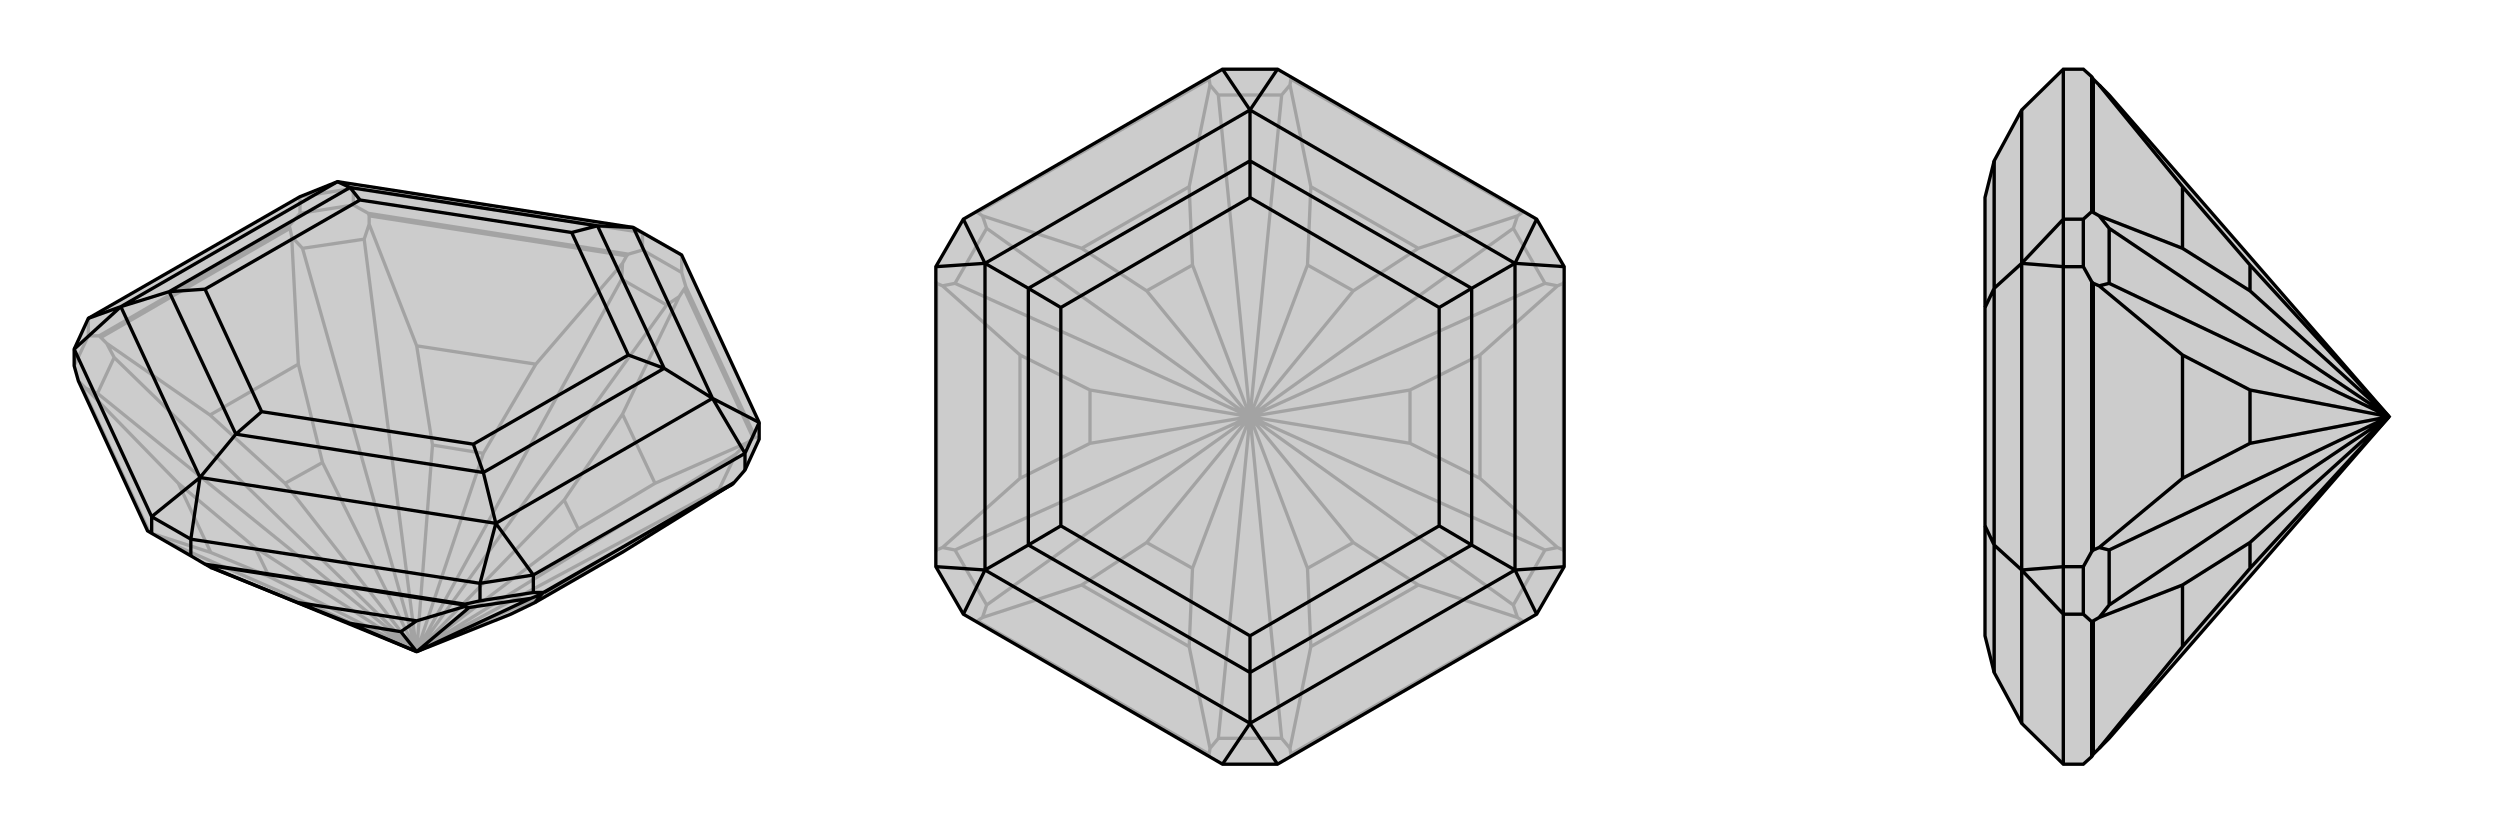
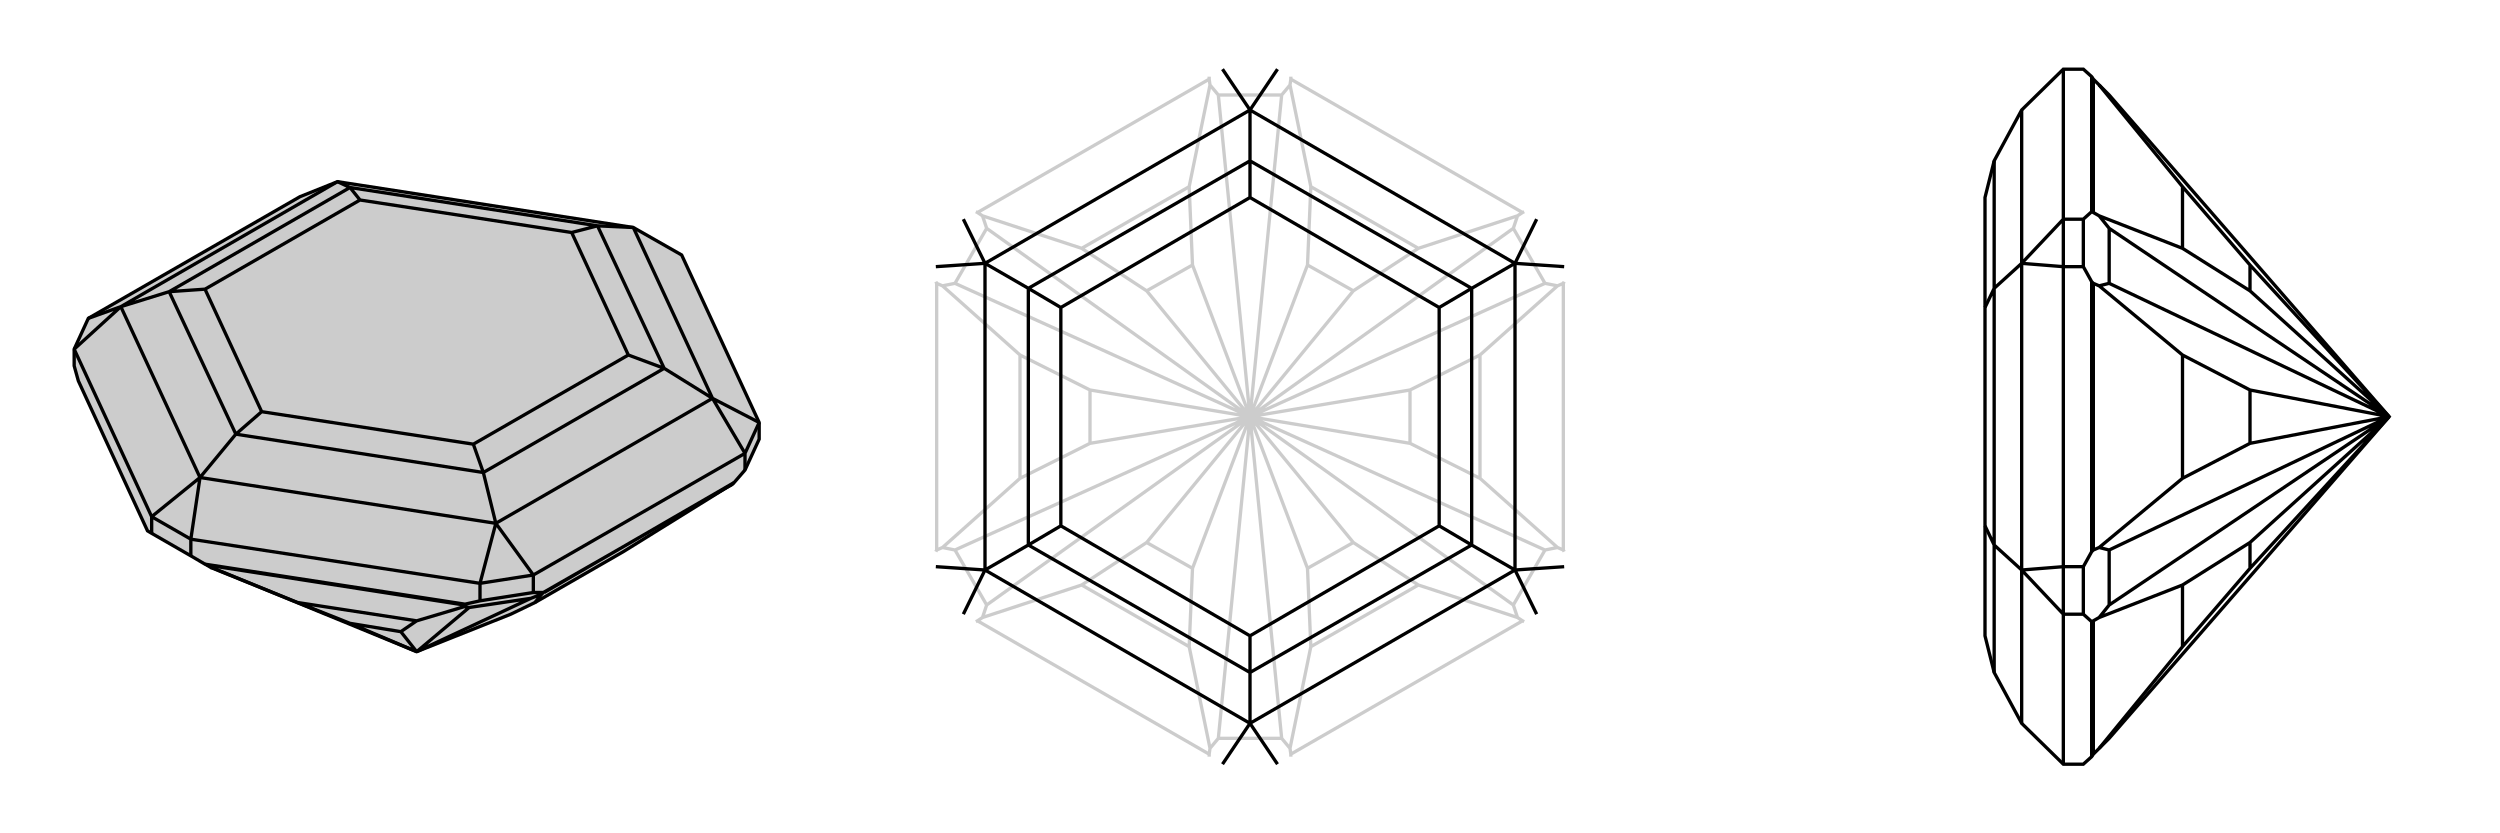
<svg xmlns="http://www.w3.org/2000/svg" viewBox="0 0 3000 1000">
  <g stroke="currentColor" stroke-width="4" fill="none" transform="translate(0 -17)">
    <path fill="currentColor" stroke="none" fill-opacity=".2" d="M613,754L642,740L748,679L872,602L879,598L881,596L894,581L911,544L911,524L818,323L760,290L405,235L360,253L106,399L89,436L89,456L94,474L177,654L182,657L229,684L246,694L248,695L253,698L254,698L500,799z" />
-     <path stroke-opacity=".2" d="M500,799L658,728M500,799L863,604M500,799L883,562M500,799L694,652M500,799L677,617M500,799L800,383M500,799L746,352M500,799L580,561M500,799L519,551M500,799L437,304M500,799L363,315M500,799L387,572M500,799L342,597M500,799L137,446M500,799L117,489M500,799L306,674M500,799L200,667M500,799L323,709M613,754L658,728M658,728L748,679M694,652L786,597M694,652L677,617M677,617L747,514M580,561L643,454M580,561L519,551M519,551L500,432M387,572L358,454M387,572L342,597M342,597L252,515M306,674L214,597M306,674L323,709M323,709L253,680M786,597L897,548M747,514L815,373M904,543L821,364M786,597L747,514M643,454L747,333M500,432L443,286M752,324L443,276M643,454L500,432M358,454L350,301M252,515L128,429M348,291L121,422M358,454L252,515M214,597L103,483M253,680L185,658M179,655L96,476M214,597L253,680M863,604L872,602M863,604L883,562M883,562L897,548M904,543L906,541M897,548L904,543M800,383L815,373M800,383L746,352M746,352L747,333M818,344L771,317M821,364L823,361M752,324L754,322M815,373L821,364M747,333L752,324M437,304L443,286M437,304L363,315M363,315L350,301M424,263L360,273M443,276L442,273M348,291L347,288M443,286L443,276M350,301L348,291M137,446L128,429M137,446L117,489M117,489L103,483M106,420L89,456M121,422L119,420M96,476L94,474M128,429L121,422M103,483L96,476M818,344L818,323M906,541L823,361M911,544L906,541M818,344L823,361M771,317L771,296M424,263L424,243M754,322L442,273M771,317L754,322M424,263L442,273M360,273L360,253M106,420L106,399M347,288L119,420M360,273L347,288M106,420L119,420M771,296L424,243M818,323L771,296M760,290L771,296M424,243L360,253M405,235L424,243" />
    <path d="M613,754L642,740L748,679L872,602L879,598L881,596L894,581L911,544L911,524L818,323L760,290L405,235L360,253L106,399L89,436L89,456L94,474L177,654L182,657L229,684L246,694L248,695L253,698L254,698L500,799z" />
    <path d="M500,799L420,765M500,799L481,775M500,799L563,746M500,799L637,735M420,765L357,740M420,765L481,775M481,775L500,762M357,740L253,698M500,762L557,745M248,695L557,743M357,740L500,762M642,740L650,730M652,728L879,598M563,746L557,745M563,746L637,735M637,735L650,730M576,738L640,728M557,743L558,742M652,728L653,728M557,745L557,743M650,730L652,728M229,684L229,664M576,738L576,717M246,694L558,742M576,738L558,742M640,728L640,707M894,581L894,561M653,728L881,596M640,728L653,728M182,657L182,637M894,561L640,707M576,717L229,664M182,637L89,436M855,495L760,290M855,495L595,645M855,495L797,459M595,645L240,590M595,645L580,584M240,590L145,385M240,590L283,538M145,385L405,235M145,385L203,367M760,290L717,288M405,235L420,242M797,459L717,288M797,459L580,584M797,459L754,443M580,584L283,538M580,584L568,550M283,538L203,367M283,538L314,511M203,367L420,242M203,367L246,364M717,288L420,242M717,288L686,296M420,242L432,257M754,443L686,296M754,443L568,550M568,550L314,511M314,511L246,364M246,364L432,257M686,296L432,257M894,561L911,524M855,495L911,524M855,495L894,561M576,717L640,707M595,645L640,707M595,645L576,717M229,664L182,637M240,590L229,664M240,590L182,637M145,385L89,436M145,385L106,399" />
  </g>
  <g stroke="currentColor" stroke-width="4" fill="none" transform="translate(1000 0)">
-     <path fill="currentColor" stroke="none" fill-opacity=".2" d="M467,83L156,263L123,320L123,680L156,737L467,917L533,917L844,737L877,680L877,320L844,263L533,83z" />
    <path stroke-opacity=".2" d="M500,500L538,886M500,500L569,682M500,500L624,651M500,500L816,726M500,500L854,660M500,500L692,532M500,500L692,468M500,500L854,340M500,500L816,274M500,500L624,349M500,500L569,318M500,500L538,114M500,500L462,114M500,500L431,318M500,500L376,349M500,500L184,274M500,500L146,340M500,500L308,468M500,500L308,532M500,500L146,660M500,500L184,726M500,500L376,651M500,500L462,886M500,500L431,682M569,682L573,776M569,682L624,651M624,651L702,702M692,532L776,574M692,532L692,468M692,468L776,426M624,349L702,298M624,349L569,318M569,318L573,224M431,318L427,224M431,318L376,349M376,349L298,298M308,468L224,426M308,468L308,532M308,532L224,574M376,651L298,702M376,651L431,682M431,682L427,776M573,776L548,898M702,702L821,741M549,905L827,745M573,776L702,702M776,574L869,657M776,426L869,343M876,660L876,340M776,574L776,426M702,298L821,259M573,224L548,102M827,255L549,95M702,298L573,224M427,224L452,102M298,298L179,259M451,95L173,255M427,224L298,298M224,426L131,343M224,574L131,657M124,340L124,660M224,426L224,574M298,702L179,741M427,776L452,898M451,905L173,745M298,702L427,776M538,886L462,886M538,886L548,898M462,886L452,898M549,905L549,908M451,905L451,908M548,898L549,905M452,898L451,905M816,726L821,741M816,726L854,660M854,660L869,657M827,745L829,746M876,660L877,662M821,741L827,745M869,657L876,660M854,340L869,343M854,340L816,274M816,274L821,259M876,340L877,338M827,255L829,254M869,343L876,340M821,259L827,255M538,114L548,102M538,114L462,114M462,114L452,102M549,95L549,92M451,95L451,92M548,102L549,95M452,102L451,95M184,274L179,259M184,274L146,340M146,340L131,343M173,255L171,254M124,340L123,338M179,259L173,255M131,343L124,340M146,660L131,657M146,660L184,726M184,726L179,741M124,660L123,662M173,745L171,746M131,657L124,660M179,741L173,745" />
-     <path d="M467,83L156,263L123,320L123,680L156,737L467,917L533,917L844,737L877,680L877,320L844,263L533,83z" />
    <path d="M818,316L500,132M818,316L818,684M818,316L766,346M818,684L500,868M818,684L766,654M500,868L182,684M500,868L500,807M182,684L182,316M182,684L234,654M182,316L500,132M500,132L500,193M182,316L234,346M766,346L500,193M766,346L766,654M766,346L727,369M766,654L500,807M766,654L727,631M500,807L234,654M500,807L500,763M234,654L234,346M234,654L273,631M500,193L234,346M500,193L500,237M234,346L273,369M727,369L500,237M727,369L727,631M727,631L500,763M500,763L273,631M273,631L273,369M500,237L273,369M500,132L533,83M500,132L467,83M818,316L844,263M818,316L877,320M818,684L877,680M818,684L844,737M500,868L533,917M500,868L467,917M182,684L156,737M182,684L123,680M182,316L123,320M182,316L156,263" />
  </g>
  <g stroke="currentColor" stroke-width="4" fill="none" transform="translate(2000 0)">
-     <path fill="currentColor" stroke="none" fill-opacity=".2" d="M531,886L519,898L512,905L510,908L500,917L476,917L426,868L393,807L382,763L382,631L382,369L382,237L393,193L426,132L476,83L500,83L510,92L512,95L519,102L531,114L867,500z" />
-     <path stroke-opacity=".2" d="M867,500L700,318M867,500L700,349M867,500L531,274M867,500L531,340M867,500L700,468M867,500L700,532M867,500L531,660M867,500L531,726M867,500L700,651M867,500L700,682M700,318L619,224M700,318L700,349M700,349L619,298M700,468L619,426M700,468L700,532M700,532L619,574M700,651L619,702M700,651L700,682M700,682L619,776M619,224L519,102M619,298L519,259M512,95L512,255M619,224L619,298M619,426L519,343M619,574L519,657M512,340L512,660M619,426L619,574M619,702L519,741M619,776L519,898M512,905L512,745M619,702L619,776M531,274L519,259M531,274L531,340M531,340L519,343M500,263L500,320M512,255L510,254M512,340L510,338M519,259L512,255M519,343L512,340M531,660L519,657M531,660L531,726M531,726L519,741M500,680L500,737M512,660L510,662M512,745L510,746M519,657L512,660M519,741L512,745M500,263L476,263M510,92L510,254M500,263L510,254M500,320L476,320M500,680L476,680M510,338L510,662M500,320L510,338M500,680L510,662M500,737L476,737M510,908L510,746M500,737L510,746M476,917L476,737M476,680L476,320M476,83L476,263M426,868L426,684M426,684L426,316M426,684L393,654M426,316L426,132M426,316L393,346M393,807L393,654M393,654L393,346M393,654L382,631M393,193L393,346M393,346L382,369M476,680L476,737M426,684L476,737M426,684L476,680M476,263L476,320M426,316L476,320M426,316L476,263" />
    <path d="M531,886L519,898L512,905L510,908L500,917L476,917L426,868L393,807L382,763L382,631L382,369L382,237L393,193L426,132L476,83L500,83L510,92L512,95L519,102L531,114L867,500z" />
    <path d="M867,500L700,682M867,500L700,651M867,500L531,726M867,500L531,660M867,500L700,532M867,500L700,468M867,500L531,340M867,500L531,274M867,500L700,349M867,500L700,318M700,682L619,776M700,682L700,651M700,651L619,702M700,532L619,574M700,532L700,468M700,468L619,426M700,349L619,298M700,349L700,318M700,318L619,224M619,776L519,898M619,702L519,741M512,905L512,745M619,776L619,702M619,574L519,657M619,426L519,343M512,660L512,340M619,574L619,426M619,298L519,259M619,224L519,102M512,255L512,95M619,298L619,224M531,726L519,741M531,726L531,660M531,660L519,657M500,737L500,680M512,745L510,746M512,660L510,662M519,741L512,745M519,657L512,660M531,340L519,343M531,340L531,274M531,274L519,259M500,320L500,263M512,340L510,338M512,255L510,254M519,343L512,340M519,259L512,255M500,737L476,737M510,908L510,746M500,737L510,746M500,680L476,680M500,320L476,320M510,662L510,338M500,680L510,662M500,320L510,338M500,263L476,263M510,254L510,92M500,263L510,254M476,83L476,263M476,320L476,680M476,737L476,917M426,316L426,132M426,316L426,684M426,316L393,346M426,684L426,868M426,684L393,654M393,346L393,193M393,346L393,654M393,346L382,369M393,654L393,807M393,654L382,631M476,320L476,263M426,316L476,263M426,316L476,320M476,737L476,680M426,684L476,680M426,684L476,737" />
  </g>
</svg>